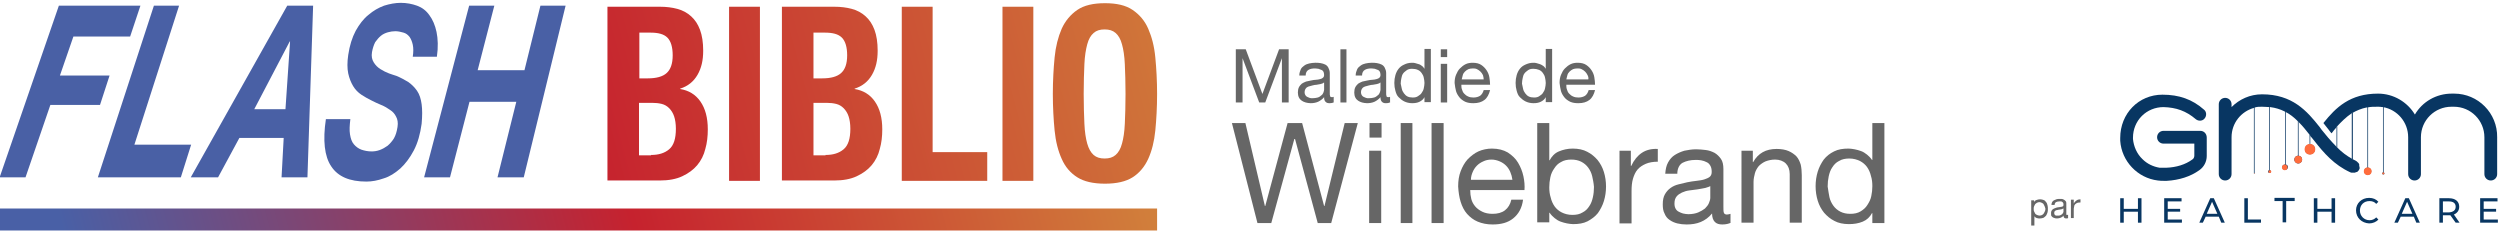
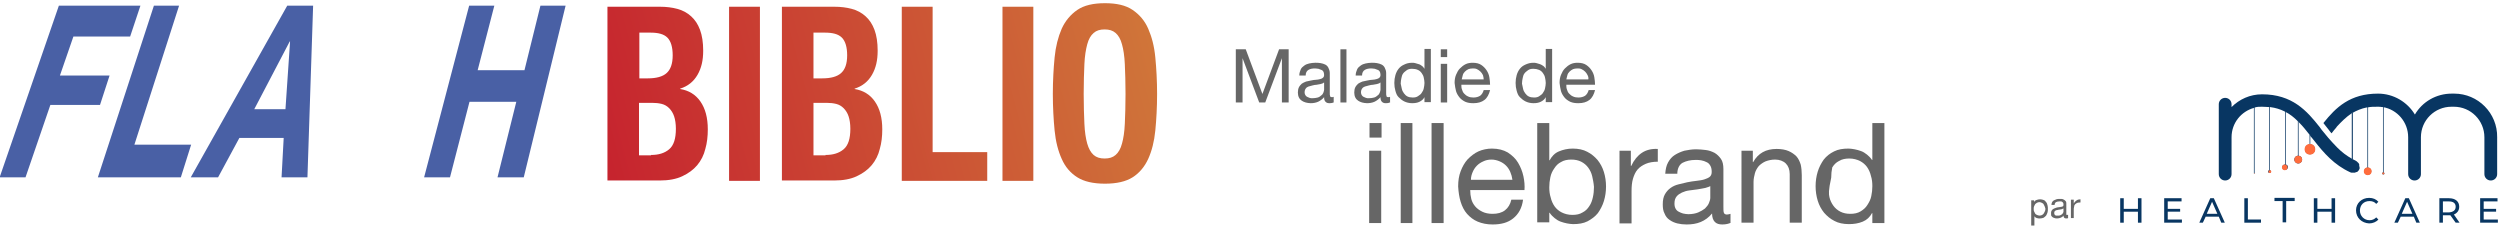
<svg xmlns="http://www.w3.org/2000/svg" version="1.1" id="Calque_1" x="0px" y="0px" viewBox="0 0 705 66" style="enable-background:new 0 0 705 66;" xml:space="preserve">
  <style type="text/css">
	.st0{fill:#4960A5;}
	.st1{fill:url(#SVGID_1_);}
	.st2{fill:url(#SVGID_00000112604653736291690460000013699450728581107125_);}
	.st3{fill:url(#SVGID_00000029016716356553643170000002484206801920700545_);}
	.st4{fill:url(#SVGID_00000055683541714000704520000002703223876368375447_);}
	.st5{fill:url(#SVGID_00000095303031434902467440000009671081122372320651_);}
	.st6{fill:url(#SVGID_00000123431258473524939330000004039028130264881302_);}
	.st7{fill:url(#SVGID_00000047025495611533330250000006150476299534608557_);}
	.st8{fill:#083662;}
	.st9{fill:none;}
	.st10{fill:#FF6C3C;}
	.st11{enable-background:new    ;}
	.st12{fill:#666666;}
</style>
  <g>
    <path class="st0" d="M39.6,1.6l-2.9,8.7h-16l-3.8,11h14l-2.7,8.3h-14L7.2,50h-7.3L16.6,1.6H39.6z" />
    <path class="st0" d="M50.5,1.6L37.9,40.8h16L51,50H27.6L43.4,1.6L50.5,1.6L50.5,1.6z" />
    <path class="st0" d="M88.3,1.6L86.7,50h-7.3L80,38.9H67.5l-6,11.1h-7.7L81,1.6H88.3z M80.5,30.8l1.3-19.1h-0.1l-10,19.1H80.5z" />
-     <path class="st0" d="M98.7,37.9c0.2,1.2,0.5,2.1,1.1,2.8s1.3,1.2,2.1,1.5c0.9,0.3,1.8,0.5,2.9,0.5c0.7,0,1.5-0.1,2.3-0.4   s1.5-0.7,2.2-1.2c0.7-0.6,1.3-1.3,1.8-2.1c0.5-0.9,0.8-1.9,1-3.2c0.2-1.2,0-2.2-0.4-2.9c-0.4-0.8-0.9-1.4-1.7-1.9   c-0.7-0.5-1.5-1-2.5-1.4c-0.9-0.4-1.9-0.8-2.8-1.3c-1-0.5-1.9-1-2.8-1.6s-1.7-1.4-2.3-2.4c-0.6-1-1.1-2.2-1.4-3.6s-0.3-3.2,0-5.2   c0.4-2.7,1.1-4.9,2.1-6.8c1-1.8,2.2-3.4,3.6-4.5c1.4-1.2,2.8-2,4.4-2.6c1.6-0.5,3.2-0.8,4.7-0.8c1.7,0,3.2,0.3,4.6,0.8   s2.6,1.4,3.5,2.7c0.9,1.2,1.6,2.8,2,4.7s0.5,4.3,0.1,7h-6.8c0.2-1.3,0.2-2.5,0-3.4s-0.5-1.6-0.9-2.2c-0.5-0.6-1-1-1.7-1.2   s-1.5-0.4-2.3-0.4c-0.7,0-1.4,0.1-2.1,0.3s-1.4,0.5-2,1s-1.1,1.1-1.6,1.8c-0.4,0.8-0.7,1.7-0.9,2.8c-0.2,1.2,0,2.1,0.5,2.9   s1.1,1.4,1.9,1.9s1.6,0.9,2.4,1.2c0.8,0.3,1.5,0.5,2.1,0.7c1.2,0.5,2.3,1.1,3.3,1.7c1,0.7,1.8,1.5,2.5,2.5s1.1,2.3,1.3,3.8   c0.2,1.5,0.2,3.3,0,5.5c-0.4,2.9-1.1,5.4-2.2,7.5s-2.4,3.8-3.8,5.1c-1.5,1.3-3,2.3-4.7,2.8c-1.7,0.6-3.3,0.9-4.9,0.9   c-4.7,0-8-1.4-9.9-4.3c-1.9-2.8-2.4-7.3-1.5-13.3h6.9C98.6,35.3,98.5,36.7,98.7,37.9z" />
    <path class="st0" d="M139.4,1.6l-4.7,18.2h13.2l4.5-18.2h7.1L147.7,50h-7.4l5.3-21.3h-13.2L126.9,50h-7.3l12.7-48.4H139.4z" />
  </g>
  <g>
    <linearGradient id="SVGID_1_" gradientUnits="userSpaceOnUse" x1="163.747" y1="462.734" x2="338.784" y2="415.371" gradientTransform="matrix(1 0 0 1 0 -432)">
      <stop offset="2.617861e-04" style="stop-color:#C6222E" />
      <stop offset="1" style="stop-color:#D1803B" />
    </linearGradient>
    <path class="st1" d="M186.1,1.9c1.8,0,3.4,0.2,4.9,0.6s2.8,1.1,3.9,2.1c1.1,1,1.9,2.2,2.5,3.8c0.6,1.6,0.9,3.6,0.9,5.9   c0,2.7-0.5,4.9-1.6,6.8s-2.7,3.2-4.9,3.9v0.1c2.4,0.4,4.3,1.5,5.7,3.5s2.1,4.6,2.1,7.9c0,1.9-0.2,3.8-0.7,5.5   c-0.4,1.7-1.2,3.3-2.3,4.6c-1.1,1.3-2.5,2.3-4.2,3.1s-3.8,1.2-6.4,1.2h-14.7v-49H186.1z M182.7,22.1c2.4,0,4.2-0.5,5.3-1.5   s1.7-2.6,1.7-5c0-2.3-0.5-4-1.5-5s-2.6-1.4-4.8-1.4h-3.1v12.9H182.7z M183.6,43.7c2.1,0,3.8-0.5,5.1-1.6s1.9-3,1.9-5.8   c0-1.4-0.2-2.6-0.5-3.5s-0.8-1.7-1.4-2.3c-0.6-0.6-1.3-1-2.1-1.2s-1.7-0.3-2.7-0.3h-3.7v14.8h3.4V43.7z" />
    <linearGradient id="SVGID_00000163777464297325054210000016595321244999140493_" gradientUnits="userSpaceOnUse" x1="165.807" y1="470.345" x2="340.844" y2="422.983" gradientTransform="matrix(1 0 0 1 0 -432)">
      <stop offset="2.617861e-04" style="stop-color:#C6222E" />
      <stop offset="1" style="stop-color:#D1803B" />
    </linearGradient>
    <path style="fill:url(#SVGID_00000163777464297325054210000016595321244999140493_);" d="M205.6,1.9h8.7V51h-8.7V1.9z" />
    <linearGradient id="SVGID_00000106149277242741554300000007472416683496220579_" gradientUnits="userSpaceOnUse" x1="167.104" y1="475.139" x2="342.141" y2="427.776" gradientTransform="matrix(1 0 0 1 0 -432)">
      <stop offset="2.617861e-04" style="stop-color:#C6222E" />
      <stop offset="1" style="stop-color:#D1803B" />
    </linearGradient>
    <path style="fill:url(#SVGID_00000106149277242741554300000007472416683496220579_);" d="M235.3,1.9c1.8,0,3.4,0.2,4.9,0.6   s2.8,1.1,3.9,2.1c1.1,1,1.9,2.2,2.5,3.8c0.6,1.6,0.9,3.6,0.9,5.9c0,2.7-0.5,4.9-1.6,6.8s-2.7,3.2-4.9,3.9v0.1   c2.4,0.4,4.3,1.5,5.7,3.5s2.1,4.6,2.1,7.9c0,1.9-0.2,3.8-0.7,5.5c-0.4,1.7-1.2,3.3-2.3,4.6c-1.1,1.3-2.5,2.3-4.2,3.1   s-3.8,1.2-6.4,1.2h-14.7v-49H235.3z M231.9,22.1c2.4,0,4.2-0.5,5.3-1.5s1.7-2.6,1.7-5c0-2.3-0.5-4-1.5-5s-2.6-1.4-4.8-1.4h-3.2   v12.9H231.9z M232.8,43.7c2.1,0,3.8-0.5,5.1-1.6s1.9-3,1.9-5.8c0-1.4-0.2-2.6-0.5-3.5s-0.8-1.7-1.4-2.3c-0.6-0.6-1.3-1-2.1-1.2   s-1.7-0.3-2.7-0.3h-3.7v14.8h3.4V43.7z" />
    <linearGradient id="SVGID_00000159453208503382225840000008024448369783074444_" gradientUnits="userSpaceOnUse" x1="169.655" y1="484.565" x2="344.691" y2="437.202" gradientTransform="matrix(1 0 0 1 0 -432)">
      <stop offset="2.617861e-04" style="stop-color:#C6222E" />
      <stop offset="1" style="stop-color:#D1803B" />
    </linearGradient>
    <path style="fill:url(#SVGID_00000159453208503382225840000008024448369783074444_);" d="M254.3,1.9h8.7v41h15.4V51h-24.1   L254.3,1.9L254.3,1.9z" />
    <linearGradient id="SVGID_00000034774637513492950190000017075846126456961195_" gradientUnits="userSpaceOnUse" x1="171.067" y1="489.784" x2="346.104" y2="442.421" gradientTransform="matrix(1 0 0 1 0 -432)">
      <stop offset="2.617861e-04" style="stop-color:#C6222E" />
      <stop offset="1" style="stop-color:#D1803B" />
    </linearGradient>
    <path style="fill:url(#SVGID_00000034774637513492950190000017075846126456961195_);" d="M282.7,1.9h8.7V51h-8.7V1.9z" />
    <linearGradient id="SVGID_00000142150035133287398220000013801336426326934417_" gradientUnits="userSpaceOnUse" x1="172.719" y1="495.889" x2="347.755" y2="448.526" gradientTransform="matrix(1 0 0 1 0 -432)">
      <stop offset="2.617861e-04" style="stop-color:#C6222E" />
      <stop offset="1" style="stop-color:#D1803B" />
    </linearGradient>
    <path style="fill:url(#SVGID_00000142150035133287398220000013801336426326934417_);" d="M297.4,16.2c0.3-3.1,1-5.8,2-8.1   c1-2.2,2.5-4,4.4-5.3s4.5-1.9,7.8-1.9s5.9,0.6,7.8,1.9s3.4,3,4.4,5.3s1.7,4.9,2,8.1c0.3,3.1,0.5,6.6,0.5,10.3   c0,3.8-0.2,7.2-0.5,10.3s-1,5.8-2,8s-2.5,4-4.4,5.2s-4.5,1.8-7.8,1.8s-5.9-0.6-7.8-1.8c-1.9-1.2-3.4-2.9-4.4-5.2   c-1-2.2-1.7-4.9-2-8s-0.5-6.6-0.5-10.3S297.1,19.3,297.4,16.2z M305.8,34.9c0.1,2.3,0.4,4.2,0.8,5.6s1,2.5,1.8,3.2s1.8,1,3.1,1   s2.3-0.3,3.1-1c0.8-0.7,1.4-1.7,1.8-3.2c0.4-1.4,0.7-3.3,0.8-5.6c0.1-2.3,0.2-5.1,0.2-8.4s-0.1-6.1-0.2-8.4s-0.4-4.2-0.8-5.6   c-0.4-1.5-1-2.5-1.8-3.2s-1.8-1-3.1-1s-2.3,0.3-3.1,1c-0.8,0.7-1.4,1.7-1.8,3.2s-0.7,3.3-0.8,5.6c-0.1,2.3-0.2,5.1-0.2,8.4   C305.6,29.8,305.7,32.6,305.8,34.9z" />
  </g>
  <linearGradient id="SVGID_00000139990596894232061250000001408339217554611348_" gradientUnits="userSpaceOnUse" x1="10.252" y1="535.21" x2="315.948" y2="452.492" gradientTransform="matrix(1 0 0 1 0 -432)">
    <stop offset="5.364830e-02" style="stop-color:#4960A6" />
    <stop offset="0.547" style="stop-color:#C6222E" />
    <stop offset="1" style="stop-color:#D1803B" />
  </linearGradient>
-   <rect x="-0.1" y="58.8" style="fill:url(#SVGID_00000139990596894232061250000001408339217554611348_);" width="326.4" height="6.2" />
  <g>
    <g>
      <g>
        <g>
          <g>
            <g>
              <path class="st8" d="M603.9,55.9v6.9h-1v-3.1h-4v3.1h-1v-6.9h1v3h4v-3H603.9z" />
            </g>
            <g>
              <path class="st8" d="M615.3,61.9v0.9h-5v-6.9h4.9v0.9h-3.9v2.1h3.5v0.8h-3.5v2.2H615.3z" />
            </g>
            <g>
              <path class="st8" d="M625.7,61.1H622l-0.8,1.7h-1l3.1-6.9h1l3.1,6.9h-1L625.7,61.1z M625.3,60.3l-1.5-3.4l-1.5,3.4H625.3z" />
            </g>
            <g>
              <path class="st8" d="M632.9,55.9h1v6h3.7v0.9h-4.7V55.9z" />
            </g>
            <g>
              <path class="st8" d="M643.8,56.7h-2.4v-0.9h5.7v0.9h-2.4v6h-1v-6H643.8z" />
            </g>
            <g>
              <path class="st8" d="M658.5,55.9v6.9h-1v-3.1h-4v3.1h-1v-6.9h1v3h4v-3H658.5z" />
            </g>
            <g>
              <path class="st8" d="M664.4,59.3c0-2,1.6-3.5,3.7-3.5c1.1,0,2,0.4,2.6,1.1l-0.6,0.6c-0.5-0.6-1.2-0.8-1.9-0.8        c-1.6,0-2.7,1.1-2.7,2.7c0,1.5,1.2,2.7,2.7,2.7c0.8,0,1.4-0.3,1.9-0.8l0.6,0.6c-0.6,0.7-1.6,1.1-2.6,1.1        C666,62.9,664.4,61.4,664.4,59.3z" />
            </g>
            <g>
              <path class="st8" d="M680.7,61.1H677l-0.8,1.7h-1l3.1-6.9h1l3.1,6.9h-1L680.7,61.1z M680.3,60.3l-1.5-3.4l-1.5,3.4H680.3z" />
            </g>
            <g>
              <path class="st8" d="M692.5,62.8l-1.5-2.1c-0.1,0-0.3,0-0.4,0h-1.7v2.1h-1v-6.9h2.7c1.8,0,2.9,0.9,2.9,2.4        c0,1.1-0.6,1.8-1.5,2.2l1.6,2.3H692.5z M692.5,58.3c0-1-0.7-1.5-1.9-1.5h-1.7v3.1h1.7C691.8,59.8,692.5,59.3,692.5,58.3z" />
            </g>
            <g>
              <path class="st8" d="M704.4,61.9v0.9h-5v-6.9h4.9v0.9h-3.9v2.1h3.5v0.8h-3.5v2.2H704.4z" />
            </g>
          </g>
        </g>
      </g>
      <g>
        <g>
          <g>
            <g>
              <g>
-                 <path class="st8" d="M620.5,36.9h-10.4c-1,0-1.8,0.8-1.8,1.8s0.8,1.8,1.8,1.8h8.7v3.4c0,0.4-0.2,0.9-0.6,1.1         c-1.9,1.4-4.5,2.2-7.3,2.3c-0.2,0-0.3,0-0.5,0c-0.1,0-0.2,0-0.3,0c-0.3,0-0.6,0-0.8,0c0,0,0,0-0.1,0s-0.1,0-0.2,0         c-1.8-0.3-3.5-1.1-4.8-2.4c-1.6-1.5-2.5-3.6-2.7-5.7c0-0.1,0-0.3,0-0.4c0-2.3,0.9-4.5,2.5-6.1s3.8-2.5,6.1-2.5l0,0         c3.6,0.1,6.4,1.1,9.1,3.4c0.7,0.6,1.9,0.6,2.5-0.2c0.6-0.7,0.6-1.9-0.2-2.5c-3.3-2.9-7-4.2-11.7-4.2         c-6.7,0-11.9,5.3-11.9,12.2l0,0l0,0l0,0l0,0l0,0c0,0.1,0,0.2,0,0.3c0,0.1,0,0.2,0,0.3c0,0.1,0,0.1,0,0.2         c0.4,5.8,4.9,10.5,10.6,11.2c0.6,0.1,1.2,0.1,1.9,0.1c0.2,0,0.4,0,0.6,0c3.5-0.2,6.7-1.2,9.2-3c1.3-0.9,2.1-2.4,2.1-4v-5.2         C622.3,37.7,621.5,36.9,620.5,36.9z" />
-               </g>
+                 </g>
            </g>
            <g>
              <g>
                <path class="st8" d="M651.3,40.7c-0.7,0.1-1.3,0.7-1.3,1.4c0,0.8,0.6,1.4,1.4,1.4s1.4-0.6,1.4-1.4s-0.6-1.4-1.3-1.4v-2.5         l-0.2-0.3L651.3,40.7L651.3,40.7z" />
              </g>
              <g>
                <path class="st9" d="M651.3,37.9c-1-1.3-2-2.5-3.1-3.6L651.3,37.9z" />
              </g>
              <g>
                <path class="st8" d="M666.7,48.3c0,0.6,0.5,1,1,1c0.6,0,1-0.5,1-1s-0.4-1-0.9-1V30.2h-0.2v17.1         C667.1,47.3,666.7,47.8,666.7,48.3z" />
              </g>
              <g>
                <path class="st8" d="M648,43.9c-0.6,0.1-1,0.5-1,1.1s0.5,1.1,1.1,1.1s1.1-0.5,1.1-1.1s-0.4-1-1-1.1v-9.6l-0.2-0.2L648,43.9         L648,43.9z" />
              </g>
              <g>
                <path class="st8" d="M639.9,48c-0.2,0-0.3,0.2-0.3,0.4c0,0.2,0.2,0.4,0.4,0.4s0.4-0.2,0.4-0.4c0-0.2-0.1-0.4-0.3-0.4V30.1         h-0.2L639.9,48L639.9,48z" />
              </g>
              <g>
                <path class="st8" d="M672,48.6c-0.1,0-0.2,0.2-0.2,0.3c0,0.2,0.1,0.3,0.3,0.3s0.3-0.1,0.3-0.3c0-0.1-0.1-0.2-0.2-0.3V30.1         H672L672,48.6L672,48.6z" />
              </g>
              <g>
                <path class="st8" d="M635.6,48.9L635.6,48.9c0,0.1,0.2,0.1,0.2,0l0,0l0,0V30.2l-0.2,0.1V48.9L635.6,48.9z" />
              </g>
              <g>
-                 <polygon class="st8" points="659.1,35.6 658.9,35.9 658.9,41.4 659.1,41.7        " />
-               </g>
+                 </g>
              <g>
                <polygon class="st8" points="663.5,31.8 663.2,31.9 663.2,44.8 663.5,44.9        " />
              </g>
              <path class="st8" d="M665.3,46.8c0-0.1,0-0.1,0-0.2s0-0.1,0-0.2s0-0.1-0.1-0.2c0-0.1,0-0.1-0.1-0.2c0,0,0-0.1-0.1-0.1        l-0.1-0.1l-0.1-0.1l-0.1-0.1l-0.1-0.1c-0.1,0-0.1-0.1-0.2-0.1c0,0-0.1,0-0.1-0.1c-0.3-0.1-0.6-0.3-0.8-0.4l-0.2-0.1        c-1.6-0.9-2.9-1.9-4.1-3.1l-0.2-0.2c-0.8-0.8-1.6-1.7-2.4-2.6c-0.4-0.5-0.9-1.1-1.4-1.7c-0.4-0.4-0.7-0.9-1-1.3        c-3.7-4.7-7.8-9.3-16.3-9.3c-3.4,0-6.4,1.4-8.6,3.6v-0.8c0-1-0.8-1.8-1.8-1.8s-1.8,0.8-1.8,1.8v9.3v10.4c0,1,0.8,1.8,1.8,1.8        s1.8-0.8,1.8-1.8V38.7c0-4,2.7-7.3,6.4-8.3l0.2-0.1c0.6-0.2,1.3-0.2,2-0.2c0.8,0,1.5,0.1,2.1,0.1h0.2c1.5,0.2,2.8,0.6,4,1.2        l0.2,0.1c1.4,0.7,2.5,1.6,3.6,2.7l0.2,0.2c1.1,1.1,2.1,2.3,3.1,3.6l0.2,0.3c0.1,0.2,0.2,0.3,0.4,0.5c0.3,0.3,0.5,0.7,0.8,1        l0,0c2.6,3.3,5.5,6.7,10.1,8.8l0,0c0.1,0,0.2,0.1,0.3,0.1h0.1c0.1,0,0.2,0,0.3,0h0.1c0.1,0,0.2,0,0.3,0h0.1        c0.1,0,0.2,0,0.2-0.1c0,0,0,0,0.1,0s0.2-0.1,0.3-0.1c0,0,0,0,0.1,0s0.1-0.1,0.2-0.2c0,0,0,0,0.1-0.1s0.1-0.1,0.2-0.2l0,0        c0-0.1,0.1-0.2,0.1-0.2l0,0c0-0.1,0-0.1,0.1-0.2c0-0.1,0-0.1,0-0.2v-0.1c0-0.1,0-0.1,0-0.2l0,0        C665.3,46.9,665.3,46.8,665.3,46.8z" />
              <path class="st8" d="M692.1,26.4c-0.1,0-0.5,0-0.7,0c-4.4,0-8.3,2.3-10.4,5.9c-2.1-3.5-6-5.9-10.4-5.9        c-7.9,0-11.9,3.9-15.4,8.3c0.5,0.6,1,1.3,1.5,1.9c0.3,0.4,0.5,0.7,0.8,1c0.4-0.6,0.9-1.1,1.3-1.6l0.2-0.3        c1.3-1.4,2.6-2.7,4.1-3.7l0.2-0.1c1.2-0.7,2.6-1.3,4.1-1.6h0.2c0.9-0.2,1.8-0.2,2.9-0.2c0.4,0,0.9,0,1.3,0.1h0.2        c4,0.7,7.1,4.2,7.1,8.5v10.4c0,1,0.8,1.8,1.8,1.8s1.8-0.8,1.8-1.8V38.7c0-4.8,3.9-8.6,8.6-8.6c0.1,0,0.5,0,0.7,0        c4.8,0,8.6,3.9,8.6,8.6v10.4c0,1,0.8,1.8,1.8,1.8s1.8-0.8,1.8-1.8V38.7C704.3,31.9,698.8,26.4,692.1,26.4z" />
              <g>
                <path class="st8" d="M644.2,46.4c-0.4,0.1-0.6,0.4-0.6,0.7c0,0.4,0.3,0.8,0.8,0.8c0.4,0,0.8-0.3,0.8-0.8         c0-0.4-0.3-0.7-0.6-0.7v-15l-0.2-0.1v15.1H644.2z" />
              </g>
            </g>
          </g>
        </g>
        <g>
          <circle class="st10" cx="651.4" cy="42.1" r="1.5" />
        </g>
        <g>
          <circle class="st10" cx="648.1" cy="45" r="1.1" />
        </g>
        <g>
          <circle class="st10" cx="644.3" cy="47.2" r="0.8" />
        </g>
        <g>
          <circle class="st10" cx="640.1" cy="48.4" r="0.4" />
        </g>
        <g>
          <circle class="st10" cx="635.7" cy="48.9" r="0.1" />
        </g>
        <g>
          <circle class="st10" cx="667.7" cy="48.3" r="1.1" />
        </g>
        <g>
          <circle class="st10" cx="672.1" cy="48.9" r="0.3" />
        </g>
      </g>
    </g>
  </g>
  <g class="st11">
    <path class="st12" d="M573.6,56.3V57h0c0.1-0.3,0.4-0.5,0.7-0.6c0.3-0.1,0.6-0.2,1-0.2c0.4,0,0.7,0.1,1,0.2   c0.3,0.1,0.5,0.3,0.7,0.6c0.2,0.2,0.3,0.5,0.4,0.9c0.1,0.3,0.1,0.7,0.1,1c0,0.4,0,0.7-0.1,1c-0.1,0.3-0.2,0.6-0.4,0.9   c-0.2,0.2-0.4,0.4-0.7,0.6c-0.3,0.1-0.6,0.2-1,0.2c-0.1,0-0.3,0-0.4,0c-0.2,0-0.3-0.1-0.5-0.1c-0.2-0.1-0.3-0.1-0.4-0.2   s-0.3-0.2-0.3-0.4h0v2.7h-0.9v-7.1H573.6z M576.6,58.2c-0.1-0.2-0.2-0.4-0.3-0.6c-0.1-0.2-0.3-0.3-0.5-0.4   c-0.2-0.1-0.4-0.2-0.7-0.2c-0.3,0-0.5,0.1-0.7,0.2s-0.4,0.3-0.5,0.4c-0.1,0.2-0.2,0.4-0.3,0.6s-0.1,0.5-0.1,0.7   c0,0.3,0,0.5,0.1,0.7c0.1,0.2,0.2,0.4,0.3,0.6c0.1,0.2,0.3,0.3,0.5,0.4s0.5,0.2,0.8,0.2s0.5-0.1,0.7-0.2c0.2-0.1,0.4-0.3,0.5-0.5   s0.2-0.4,0.3-0.6c0.1-0.2,0.1-0.5,0.1-0.7C576.7,58.6,576.7,58.4,576.6,58.2z" />
    <path class="st12" d="M583.2,61.5c-0.1,0.1-0.3,0.1-0.6,0.1c-0.2,0-0.4-0.1-0.5-0.2s-0.2-0.3-0.2-0.6c-0.2,0.3-0.5,0.5-0.8,0.6   c-0.3,0.1-0.6,0.2-1,0.2c-0.2,0-0.5,0-0.7-0.1c-0.2-0.1-0.4-0.1-0.5-0.2c-0.2-0.1-0.3-0.3-0.4-0.4s-0.1-0.4-0.1-0.7   c0-0.3,0-0.5,0.1-0.7c0.1-0.2,0.2-0.3,0.4-0.5c0.2-0.1,0.3-0.2,0.6-0.3c0.2-0.1,0.4-0.1,0.6-0.2c0.2,0,0.5-0.1,0.7-0.1   c0.2,0,0.4-0.1,0.6-0.1s0.3-0.1,0.4-0.2c0.1-0.1,0.1-0.2,0.1-0.4c0-0.2,0-0.3-0.1-0.5s-0.2-0.2-0.3-0.3c-0.1-0.1-0.2-0.1-0.4-0.1   c-0.1,0-0.3,0-0.4,0c-0.4,0-0.7,0.1-0.9,0.2s-0.4,0.4-0.4,0.8h-0.9c0-0.3,0.1-0.6,0.2-0.8s0.3-0.4,0.5-0.5s0.4-0.2,0.7-0.3   c0.3-0.1,0.5-0.1,0.8-0.1c0.2,0,0.5,0,0.7,0c0.2,0,0.4,0.1,0.6,0.2c0.2,0.1,0.3,0.2,0.5,0.4s0.2,0.4,0.2,0.7v2.7c0,0.2,0,0.3,0,0.4   c0,0.1,0.1,0.1,0.2,0.1c0.1,0,0.2,0,0.3,0V61.5z M581.8,58.8c-0.1,0.1-0.2,0.1-0.4,0.2c-0.2,0-0.4,0.1-0.5,0.1s-0.4,0-0.6,0.1   c-0.2,0-0.4,0.1-0.5,0.1c-0.2,0.1-0.3,0.2-0.4,0.3c-0.1,0.1-0.1,0.3-0.1,0.5c0,0.1,0,0.3,0.1,0.4s0.1,0.2,0.2,0.2   c0.1,0.1,0.2,0.1,0.3,0.1s0.2,0,0.4,0c0.3,0,0.5,0,0.7-0.1c0.2-0.1,0.4-0.2,0.5-0.3s0.2-0.2,0.3-0.4s0.1-0.3,0.1-0.4V58.8z" />
    <path class="st12" d="M584.8,56.3v1.1h0c0.2-0.4,0.5-0.7,0.8-0.9c0.3-0.2,0.7-0.3,1.1-0.3v0.9c-0.3,0-0.6,0-0.9,0.1   c-0.2,0.1-0.4,0.2-0.6,0.4s-0.3,0.4-0.3,0.7c-0.1,0.3-0.1,0.6-0.1,0.9v2.3H584v-5.2H584.8z" />
  </g>
  <g class="st11">
    <path class="st12" d="M351.3,13.9l4.7,12.6l4.7-12.6h2.7v15h-1.9V16.4h0l-4.7,12.5h-1.7l-4.7-12.5h0v12.5h-1.9v-15H351.3z" />
    <path class="st12" d="M376.2,28.8c-0.3,0.2-0.7,0.3-1.3,0.3c-0.5,0-0.8-0.1-1.1-0.4c-0.3-0.3-0.4-0.7-0.4-1.3   c-0.5,0.6-1.1,1-1.7,1.3c-0.7,0.3-1.4,0.4-2.1,0.4c-0.5,0-1-0.1-1.4-0.2c-0.4-0.1-0.8-0.3-1.1-0.5s-0.6-0.5-0.8-0.9   c-0.2-0.4-0.3-0.9-0.3-1.4c0-0.6,0.1-1.1,0.3-1.5c0.2-0.4,0.5-0.7,0.8-1c0.3-0.2,0.7-0.4,1.2-0.6c0.4-0.1,0.9-0.2,1.4-0.3   c0.5-0.1,1-0.2,1.4-0.2c0.4,0,0.8-0.1,1.2-0.2s0.6-0.2,0.8-0.4c0.2-0.2,0.3-0.4,0.3-0.8c0-0.4-0.1-0.7-0.2-0.9s-0.3-0.4-0.6-0.5   c-0.2-0.1-0.5-0.2-0.8-0.3c-0.3,0-0.6-0.1-0.9-0.1c-0.8,0-1.4,0.1-1.9,0.4c-0.5,0.3-0.8,0.8-0.8,1.6h-1.8c0-0.7,0.2-1.2,0.4-1.7   s0.6-0.8,1-1.1c0.4-0.3,0.9-0.5,1.4-0.6s1.1-0.2,1.7-0.2c0.5,0,1,0,1.5,0.1c0.5,0.1,0.9,0.2,1.3,0.4c0.4,0.2,0.7,0.5,0.9,0.9   c0.2,0.4,0.4,0.9,0.4,1.5v5.6c0,0.4,0,0.7,0.1,0.9c0,0.2,0.2,0.3,0.5,0.3c0.2,0,0.3,0,0.5-0.1V28.8z M373.3,23.3   c-0.2,0.2-0.5,0.3-0.9,0.4s-0.7,0.1-1.1,0.2c-0.4,0-0.8,0.1-1.2,0.2c-0.4,0.1-0.8,0.2-1.1,0.3c-0.3,0.1-0.6,0.3-0.8,0.6   s-0.3,0.6-0.3,1.1c0,0.3,0.1,0.5,0.2,0.7s0.3,0.4,0.5,0.5c0.2,0.1,0.4,0.2,0.7,0.3c0.3,0.1,0.5,0.1,0.8,0.1c0.6,0,1.1-0.1,1.5-0.2   s0.8-0.4,1-0.6c0.3-0.2,0.5-0.5,0.6-0.8s0.2-0.6,0.2-0.8V23.3z" />
    <path class="st12" d="M379.7,13.9v15H378v-15H379.7z" />
    <path class="st12" d="M392.1,28.8c-0.3,0.2-0.7,0.3-1.3,0.3c-0.5,0-0.8-0.1-1.1-0.4c-0.3-0.3-0.4-0.7-0.4-1.3   c-0.5,0.6-1.1,1-1.7,1.3c-0.7,0.3-1.4,0.4-2.1,0.4c-0.5,0-1-0.1-1.4-0.2c-0.4-0.1-0.8-0.3-1.1-0.5s-0.6-0.5-0.8-0.9   c-0.2-0.4-0.3-0.9-0.3-1.4c0-0.6,0.1-1.1,0.3-1.5c0.2-0.4,0.5-0.7,0.8-1c0.3-0.2,0.7-0.4,1.2-0.6c0.4-0.1,0.9-0.2,1.4-0.3   c0.5-0.1,1-0.2,1.4-0.2c0.4,0,0.8-0.1,1.2-0.2s0.6-0.2,0.8-0.4c0.2-0.2,0.3-0.4,0.3-0.8c0-0.4-0.1-0.7-0.2-0.9s-0.3-0.4-0.6-0.5   c-0.2-0.1-0.5-0.2-0.8-0.3c-0.3,0-0.6-0.1-0.9-0.1c-0.8,0-1.4,0.1-1.9,0.4c-0.5,0.3-0.8,0.8-0.8,1.6h-1.8c0-0.7,0.2-1.2,0.4-1.7   s0.6-0.8,1-1.1c0.4-0.3,0.9-0.5,1.4-0.6s1.1-0.2,1.7-0.2c0.5,0,1,0,1.5,0.1c0.5,0.1,0.9,0.2,1.3,0.4c0.4,0.2,0.7,0.5,0.9,0.9   c0.2,0.4,0.4,0.9,0.4,1.5v5.6c0,0.4,0,0.7,0.1,0.9c0,0.2,0.2,0.3,0.5,0.3c0.2,0,0.3,0,0.5-0.1V28.8z M389.2,23.3   c-0.2,0.2-0.5,0.3-0.9,0.4s-0.7,0.1-1.1,0.2c-0.4,0-0.8,0.1-1.2,0.2c-0.4,0.1-0.8,0.2-1.1,0.3c-0.3,0.1-0.6,0.3-0.8,0.6   s-0.3,0.6-0.3,1.1c0,0.3,0.1,0.5,0.2,0.7s0.3,0.4,0.5,0.5c0.2,0.1,0.4,0.2,0.7,0.3c0.3,0.1,0.5,0.1,0.8,0.1c0.6,0,1.1-0.1,1.5-0.2   s0.8-0.4,1-0.6c0.3-0.2,0.5-0.5,0.6-0.8s0.2-0.6,0.2-0.8V23.3z" />
    <path class="st12" d="M401.7,28.9v-1.5h0c-0.3,0.6-0.8,1-1.4,1.3s-1.3,0.4-2.1,0.4c-0.8,0-1.6-0.2-2.2-0.5   c-0.6-0.3-1.1-0.7-1.6-1.2s-0.7-1.1-0.9-1.8c-0.2-0.7-0.3-1.4-0.3-2.2c0-0.8,0.1-1.5,0.3-2.2c0.2-0.7,0.5-1.3,0.9-1.8   s0.9-0.9,1.6-1.2c0.6-0.3,1.3-0.5,2.2-0.5c0.3,0,0.6,0,0.9,0.1c0.3,0.1,0.6,0.2,1,0.3s0.6,0.3,0.9,0.5c0.3,0.2,0.5,0.5,0.7,0.8h0   v-5.6h1.8v15H401.7z M395.3,25c0.1,0.5,0.3,0.9,0.6,1.3c0.3,0.4,0.6,0.7,1,0.9c0.4,0.2,0.9,0.3,1.5,0.3c0.6,0,1.1-0.1,1.5-0.4   s0.8-0.5,1-0.9c0.3-0.4,0.5-0.8,0.6-1.3s0.2-1,0.2-1.5c0-0.5-0.1-1-0.2-1.5c-0.1-0.5-0.3-0.9-0.6-1.3c-0.3-0.4-0.6-0.7-1.1-0.9   c-0.4-0.2-1-0.3-1.6-0.3c-0.6,0-1.1,0.1-1.5,0.4s-0.8,0.6-1,0.9c-0.3,0.4-0.4,0.8-0.5,1.3c-0.1,0.5-0.2,1-0.2,1.6   C395.1,24,395.2,24.5,395.3,25z" />
    <path class="st12" d="M406.3,16.1v-2.2h1.8v2.2H406.3z M408.1,18v10.9h-1.8V18H408.1z" />
    <path class="st12" d="M418.6,28.2c-0.8,0.6-1.8,0.9-3.1,0.9c-0.9,0-1.6-0.1-2.3-0.4c-0.6-0.3-1.2-0.7-1.6-1.2   c-0.4-0.5-0.8-1.1-1-1.8c-0.2-0.7-0.3-1.5-0.4-2.3c0-0.8,0.1-1.6,0.4-2.3c0.3-0.7,0.6-1.3,1.1-1.8s1-0.9,1.6-1.2   c0.6-0.3,1.3-0.4,2-0.4c1,0,1.8,0.2,2.4,0.6c0.6,0.4,1.1,0.9,1.5,1.5c0.4,0.6,0.7,1.3,0.8,2c0.1,0.7,0.2,1.4,0.2,2.1h-8.1   c0,0.5,0,0.9,0.2,1.4c0.1,0.4,0.3,0.8,0.6,1.1s0.6,0.6,1.1,0.8c0.4,0.2,0.9,0.3,1.5,0.3c0.8,0,1.4-0.2,1.9-0.5   c0.5-0.4,0.8-0.9,1-1.6h1.8C419.9,26.6,419.4,27.6,418.6,28.2z M418.2,21.2c-0.2-0.4-0.4-0.7-0.7-1c-0.3-0.3-0.6-0.5-1-0.7   c-0.4-0.2-0.8-0.2-1.2-0.2c-0.5,0-0.9,0.1-1.2,0.2c-0.4,0.2-0.7,0.4-1,0.7c-0.3,0.3-0.5,0.6-0.6,1s-0.2,0.8-0.3,1.2h6.2   C418.4,22,418.3,21.6,418.2,21.2z" />
    <path class="st12" d="M435.9,28.9v-1.5h0c-0.3,0.6-0.8,1-1.4,1.3s-1.3,0.4-2.1,0.4c-0.8,0-1.6-0.2-2.2-0.5   c-0.6-0.3-1.1-0.7-1.6-1.2s-0.7-1.1-0.9-1.8c-0.2-0.7-0.3-1.4-0.3-2.2c0-0.8,0.1-1.5,0.3-2.2c0.2-0.7,0.5-1.3,0.9-1.8   s0.9-0.9,1.6-1.2s1.3-0.5,2.2-0.5c0.3,0,0.6,0,0.9,0.1c0.3,0.1,0.6,0.2,1,0.3c0.3,0.1,0.6,0.3,0.9,0.5c0.3,0.2,0.5,0.5,0.7,0.8h0   v-5.6h1.8v15H435.9z M429.5,25c0.1,0.5,0.3,0.9,0.6,1.3c0.3,0.4,0.6,0.7,1,0.9c0.4,0.2,0.9,0.3,1.5,0.3c0.6,0,1.1-0.1,1.5-0.4   s0.8-0.5,1-0.9c0.3-0.4,0.5-0.8,0.6-1.3c0.1-0.5,0.2-1,0.2-1.5c0-0.5-0.1-1-0.2-1.5c-0.1-0.5-0.3-0.9-0.6-1.3   c-0.3-0.4-0.6-0.7-1.1-0.9s-1-0.3-1.6-0.3c-0.6,0-1.1,0.1-1.5,0.4s-0.8,0.6-1,0.9c-0.3,0.4-0.4,0.8-0.5,1.3s-0.2,1-0.2,1.6   C429.3,24,429.4,24.5,429.5,25z" />
    <path class="st12" d="M448.2,28.2c-0.8,0.6-1.8,0.9-3.1,0.9c-0.9,0-1.6-0.1-2.3-0.4c-0.6-0.3-1.2-0.7-1.6-1.2   c-0.4-0.5-0.8-1.1-1-1.8c-0.2-0.7-0.3-1.5-0.4-2.3c0-0.8,0.1-1.6,0.4-2.3c0.3-0.7,0.6-1.3,1.1-1.8s1-0.9,1.6-1.2   c0.6-0.3,1.3-0.4,2-0.4c1,0,1.8,0.2,2.4,0.6c0.6,0.4,1.1,0.9,1.5,1.5c0.4,0.6,0.7,1.3,0.8,2c0.1,0.7,0.2,1.4,0.2,2.1h-8.1   c0,0.5,0,0.9,0.2,1.4c0.1,0.4,0.3,0.8,0.6,1.1s0.6,0.6,1.1,0.8c0.4,0.2,0.9,0.3,1.5,0.3c0.8,0,1.4-0.2,1.9-0.5   c0.5-0.4,0.8-0.9,1-1.6h1.8C449.5,26.6,449,27.6,448.2,28.2z M447.7,21.2c-0.2-0.4-0.4-0.7-0.7-1c-0.3-0.3-0.6-0.5-1-0.7   c-0.4-0.2-0.8-0.2-1.2-0.2c-0.5,0-0.9,0.1-1.2,0.2c-0.4,0.2-0.7,0.4-1,0.7c-0.3,0.3-0.5,0.6-0.6,1s-0.2,0.8-0.3,1.2h6.2   C448,22,447.9,21.6,447.7,21.2z" />
  </g>
  <g class="st11">
-     <path class="st12" d="M371.6,62.9l-6.4-23.7H365l-6.5,23.7h-3.9l-7.2-28.2h3.8l5.5,23.4h0.1l6.3-23.4h4.1l6.2,23.4h0.1l5.7-23.4   h3.7l-7.5,28.2H371.6z" />
    <path class="st12" d="M386.2,38.8v-4.1h3.4v4.1H386.2z M389.5,42.5v20.4h-3.4V42.5H389.5z" />
    <path class="st12" d="M398.3,34.7v28.2H395V34.7H398.3z" />
    <path class="st12" d="M407.1,34.7v28.2h-3.4V34.7H407.1z" />
    <path class="st12" d="M426.7,61.6c-1.5,1.2-3.4,1.7-5.8,1.7c-1.6,0-3-0.3-4.2-0.8c-1.2-0.5-2.2-1.3-3-2.2c-0.8-0.9-1.4-2.1-1.8-3.4   s-0.6-2.7-0.7-4.3c0-1.6,0.2-3,0.7-4.3c0.5-1.3,1.1-2.4,2-3.4c0.9-0.9,1.9-1.7,3-2.2s2.5-0.8,3.8-0.8c1.8,0,3.3,0.4,4.5,1.1   c1.2,0.8,2.2,1.7,2.9,2.9c0.7,1.2,1.2,2.4,1.5,3.8c0.3,1.4,0.4,2.7,0.3,3.9h-15.3c0,0.9,0.1,1.7,0.3,2.5s0.6,1.5,1.1,2.1   c0.5,0.6,1.2,1.1,2,1.5s1.8,0.6,2.9,0.6c1.4,0,2.6-0.3,3.5-1c0.9-0.7,1.5-1.7,1.8-3h3.3C429.2,58.7,428.2,60.4,426.7,61.6z    M425.9,48.5c-0.3-0.7-0.7-1.3-1.2-1.8c-0.5-0.5-1.1-0.9-1.8-1.2s-1.5-0.5-2.3-0.5c-0.9,0-1.7,0.2-2.3,0.5   c-0.7,0.3-1.3,0.7-1.8,1.2s-0.9,1.1-1.2,1.8c-0.3,0.7-0.5,1.4-0.5,2.2h11.7C426.4,49.9,426.2,49.2,425.9,48.5z" />
    <path class="st12" d="M436.9,34.7v10.5h0.1c0.6-1.1,1.4-2,2.6-2.5c1.2-0.5,2.5-0.8,3.9-0.8c1.6,0,3,0.3,4.1,0.9   c1.2,0.6,2.1,1.4,2.9,2.3c0.8,1,1.4,2.1,1.8,3.4s0.6,2.7,0.6,4.1c0,1.4-0.2,2.8-0.6,4.1c-0.4,1.3-1,2.4-1.7,3.4   c-0.8,1-1.8,1.7-2.9,2.3c-1.2,0.6-2.5,0.8-4.1,0.8c-0.5,0-1.1-0.1-1.7-0.2c-0.6-0.1-1.2-0.3-1.8-0.5c-0.6-0.2-1.2-0.6-1.7-1   s-1-0.9-1.4-1.5h-0.1v2.7h-3.4V34.7H436.9z M449,49.7c-0.2-0.9-0.6-1.7-1.1-2.4c-0.5-0.7-1.2-1.3-2-1.7c-0.8-0.4-1.7-0.6-2.8-0.6   c-1.1,0-2.1,0.2-2.9,0.7c-0.8,0.4-1.4,1-1.9,1.8c-0.5,0.7-0.9,1.5-1.1,2.5c-0.2,0.9-0.3,1.9-0.3,2.8c0,1,0.1,2,0.4,2.9   c0.2,0.9,0.6,1.8,1.1,2.5c0.5,0.7,1.2,1.3,2,1.7c0.8,0.4,1.8,0.7,3,0.7c1.2,0,2.1-0.2,2.9-0.7c0.8-0.4,1.4-1,1.9-1.8   c0.5-0.7,0.8-1.6,1-2.5c0.2-0.9,0.3-1.9,0.3-2.9C449.4,51.5,449.2,50.6,449,49.7z" />
    <path class="st12" d="M459.9,42.5v4.3h0.1c0.8-1.7,1.8-2.9,3-3.7c1.2-0.8,2.7-1.2,4.5-1.1v3.6c-1.3,0-2.5,0.2-3.4,0.6   c-0.9,0.4-1.7,0.9-2.3,1.6c-0.6,0.7-1,1.6-1.3,2.6c-0.3,1-0.4,2.2-0.4,3.5v9.1h-3.4V42.5H459.9z" />
    <path class="st12" d="M488.1,62.8c-0.6,0.3-1.4,0.5-2.4,0.5c-0.9,0-1.6-0.2-2.1-0.7c-0.5-0.5-0.8-1.3-0.8-2.4   c-0.9,1.1-2,1.9-3.2,2.4c-1.2,0.5-2.5,0.7-4,0.7c-0.9,0-1.8-0.1-2.6-0.3c-0.8-0.2-1.5-0.5-2.2-1c-0.6-0.4-1.1-1-1.4-1.8   c-0.4-0.7-0.5-1.6-0.5-2.6c0-1.2,0.2-2.1,0.6-2.8s0.9-1.3,1.6-1.8s1.4-0.8,2.2-1c0.8-0.2,1.7-0.4,2.5-0.6c0.9-0.2,1.8-0.3,2.6-0.4   c0.8-0.1,1.6-0.2,2.2-0.4c0.6-0.2,1.1-0.4,1.5-0.7c0.4-0.3,0.6-0.8,0.6-1.4c0-0.7-0.1-1.3-0.4-1.8s-0.6-0.8-1.1-1   c-0.4-0.2-0.9-0.4-1.5-0.5c-0.5-0.1-1.1-0.1-1.6-0.1c-1.4,0-2.6,0.3-3.6,0.8c-0.9,0.5-1.5,1.6-1.5,3.1h-3.4   c0.1-1.3,0.3-2.3,0.8-3.2s1.1-1.6,1.9-2.1c0.8-0.5,1.7-0.9,2.7-1.2c1-0.2,2.1-0.4,3.3-0.4c0.9,0,1.8,0.1,2.7,0.2   c0.9,0.1,1.7,0.4,2.5,0.8c0.7,0.4,1.3,1,1.8,1.7s0.7,1.7,0.7,2.9v10.5c0,0.8,0,1.4,0.1,1.7c0.1,0.4,0.4,0.6,0.9,0.6   c0.3,0,0.6-0.1,1-0.2V62.8z M482.6,52.3c-0.4,0.3-1,0.5-1.7,0.7c-0.7,0.1-1.4,0.3-2.2,0.4c-0.8,0.1-1.5,0.2-2.3,0.3   c-0.8,0.1-1.4,0.3-2.1,0.6c-0.6,0.3-1.1,0.6-1.5,1.1c-0.4,0.5-0.6,1.1-0.6,2c0,0.6,0.1,1,0.3,1.4c0.2,0.4,0.5,0.7,0.9,0.9   c0.4,0.2,0.8,0.4,1.2,0.5c0.5,0.1,1,0.2,1.5,0.2c1.1,0,2.1-0.2,2.8-0.5s1.4-0.7,1.9-1.1c0.5-0.5,0.9-1,1.1-1.5   c0.2-0.5,0.4-1,0.4-1.5V52.3z" />
    <path class="st12" d="M494.3,42.5v3.2h0.1c1.4-2.5,3.6-3.7,6.6-3.7c1.3,0,2.5,0.2,3.4,0.6c0.9,0.4,1.6,0.9,2.2,1.5   c0.6,0.7,0.9,1.4,1.2,2.3c0.2,0.9,0.3,1.9,0.3,3v13.4h-3.4V49.1c0-1.3-0.4-2.3-1.1-3c-0.7-0.7-1.8-1.1-3-1.1c-1,0-1.9,0.2-2.7,0.5   c-0.7,0.3-1.4,0.8-1.9,1.3c-0.5,0.6-0.9,1.3-1.1,2c-0.2,0.8-0.4,1.6-0.4,2.5v11.5h-3.4V42.5H494.3z" />
-     <path class="st12" d="M528,62.9v-2.8h-0.1c-0.6,1.1-1.4,1.9-2.6,2.4c-1.2,0.5-2.5,0.7-3.9,0.7c-1.6,0-3-0.3-4.1-0.9   c-1.2-0.6-2.1-1.4-2.9-2.3c-0.8-1-1.4-2.1-1.8-3.4s-0.6-2.7-0.6-4.1s0.2-2.8,0.6-4.1c0.4-1.3,1-2.4,1.7-3.4c0.8-1,1.7-1.7,2.9-2.3   c1.2-0.6,2.5-0.8,4.1-0.8c0.5,0,1.1,0.1,1.7,0.2c0.6,0.1,1.2,0.3,1.8,0.5s1.2,0.6,1.7,1c0.5,0.4,1,0.9,1.4,1.5h0.1V34.7h3.4v28.2   H528z M515.9,55.6c0.2,0.9,0.6,1.7,1.1,2.4c0.5,0.7,1.2,1.3,2,1.7c0.8,0.4,1.7,0.6,2.8,0.6c1.1,0,2.1-0.2,2.9-0.7s1.4-1,1.9-1.8   s0.9-1.5,1.1-2.5c0.2-0.9,0.3-1.9,0.3-2.8c0-1-0.1-2-0.4-2.9c-0.2-0.9-0.6-1.8-1.1-2.5c-0.5-0.7-1.2-1.3-2-1.7   c-0.8-0.4-1.8-0.7-3-0.7c-1.1,0-2.1,0.2-2.9,0.7c-0.8,0.4-1.4,1-1.9,1.8c-0.5,0.7-0.8,1.6-1,2.5c-0.2,0.9-0.3,1.9-0.3,2.9   C515.6,53.8,515.7,54.7,515.9,55.6z" />
+     <path class="st12" d="M528,62.9v-2.8h-0.1c-0.6,1.1-1.4,1.9-2.6,2.4c-1.2,0.5-2.5,0.7-3.9,0.7c-1.6,0-3-0.3-4.1-0.9   c-1.2-0.6-2.1-1.4-2.9-2.3c-0.8-1-1.4-2.1-1.8-3.4s-0.6-2.7-0.6-4.1s0.2-2.8,0.6-4.1c0.4-1.3,1-2.4,1.7-3.4c0.8-1,1.7-1.7,2.9-2.3   c1.2-0.6,2.5-0.8,4.1-0.8c0.5,0,1.1,0.1,1.7,0.2c0.6,0.1,1.2,0.3,1.8,0.5s1.2,0.6,1.7,1c0.5,0.4,1,0.9,1.4,1.5h0.1V34.7h3.4v28.2   H528z M515.9,55.6c0.2,0.9,0.6,1.7,1.1,2.4c0.5,0.7,1.2,1.3,2,1.7c0.8,0.4,1.7,0.6,2.8,0.6c1.1,0,2.1-0.2,2.9-0.7s1.4-1,1.9-1.8   s0.9-1.5,1.1-2.5c0.2-0.9,0.3-1.9,0.3-2.8c0-1-0.1-2-0.4-2.9c-0.2-0.9-0.6-1.8-1.1-2.5c-0.5-0.7-1.2-1.3-2-1.7   c-0.8-0.4-1.8-0.7-3-0.7c-1.1,0-2.1,0.2-2.9,0.7c-0.8,0.4-1.4,1-1.9,1.8c-0.2,0.9-0.3,1.9-0.3,2.9   C515.6,53.8,515.7,54.7,515.9,55.6z" />
  </g>
</svg>